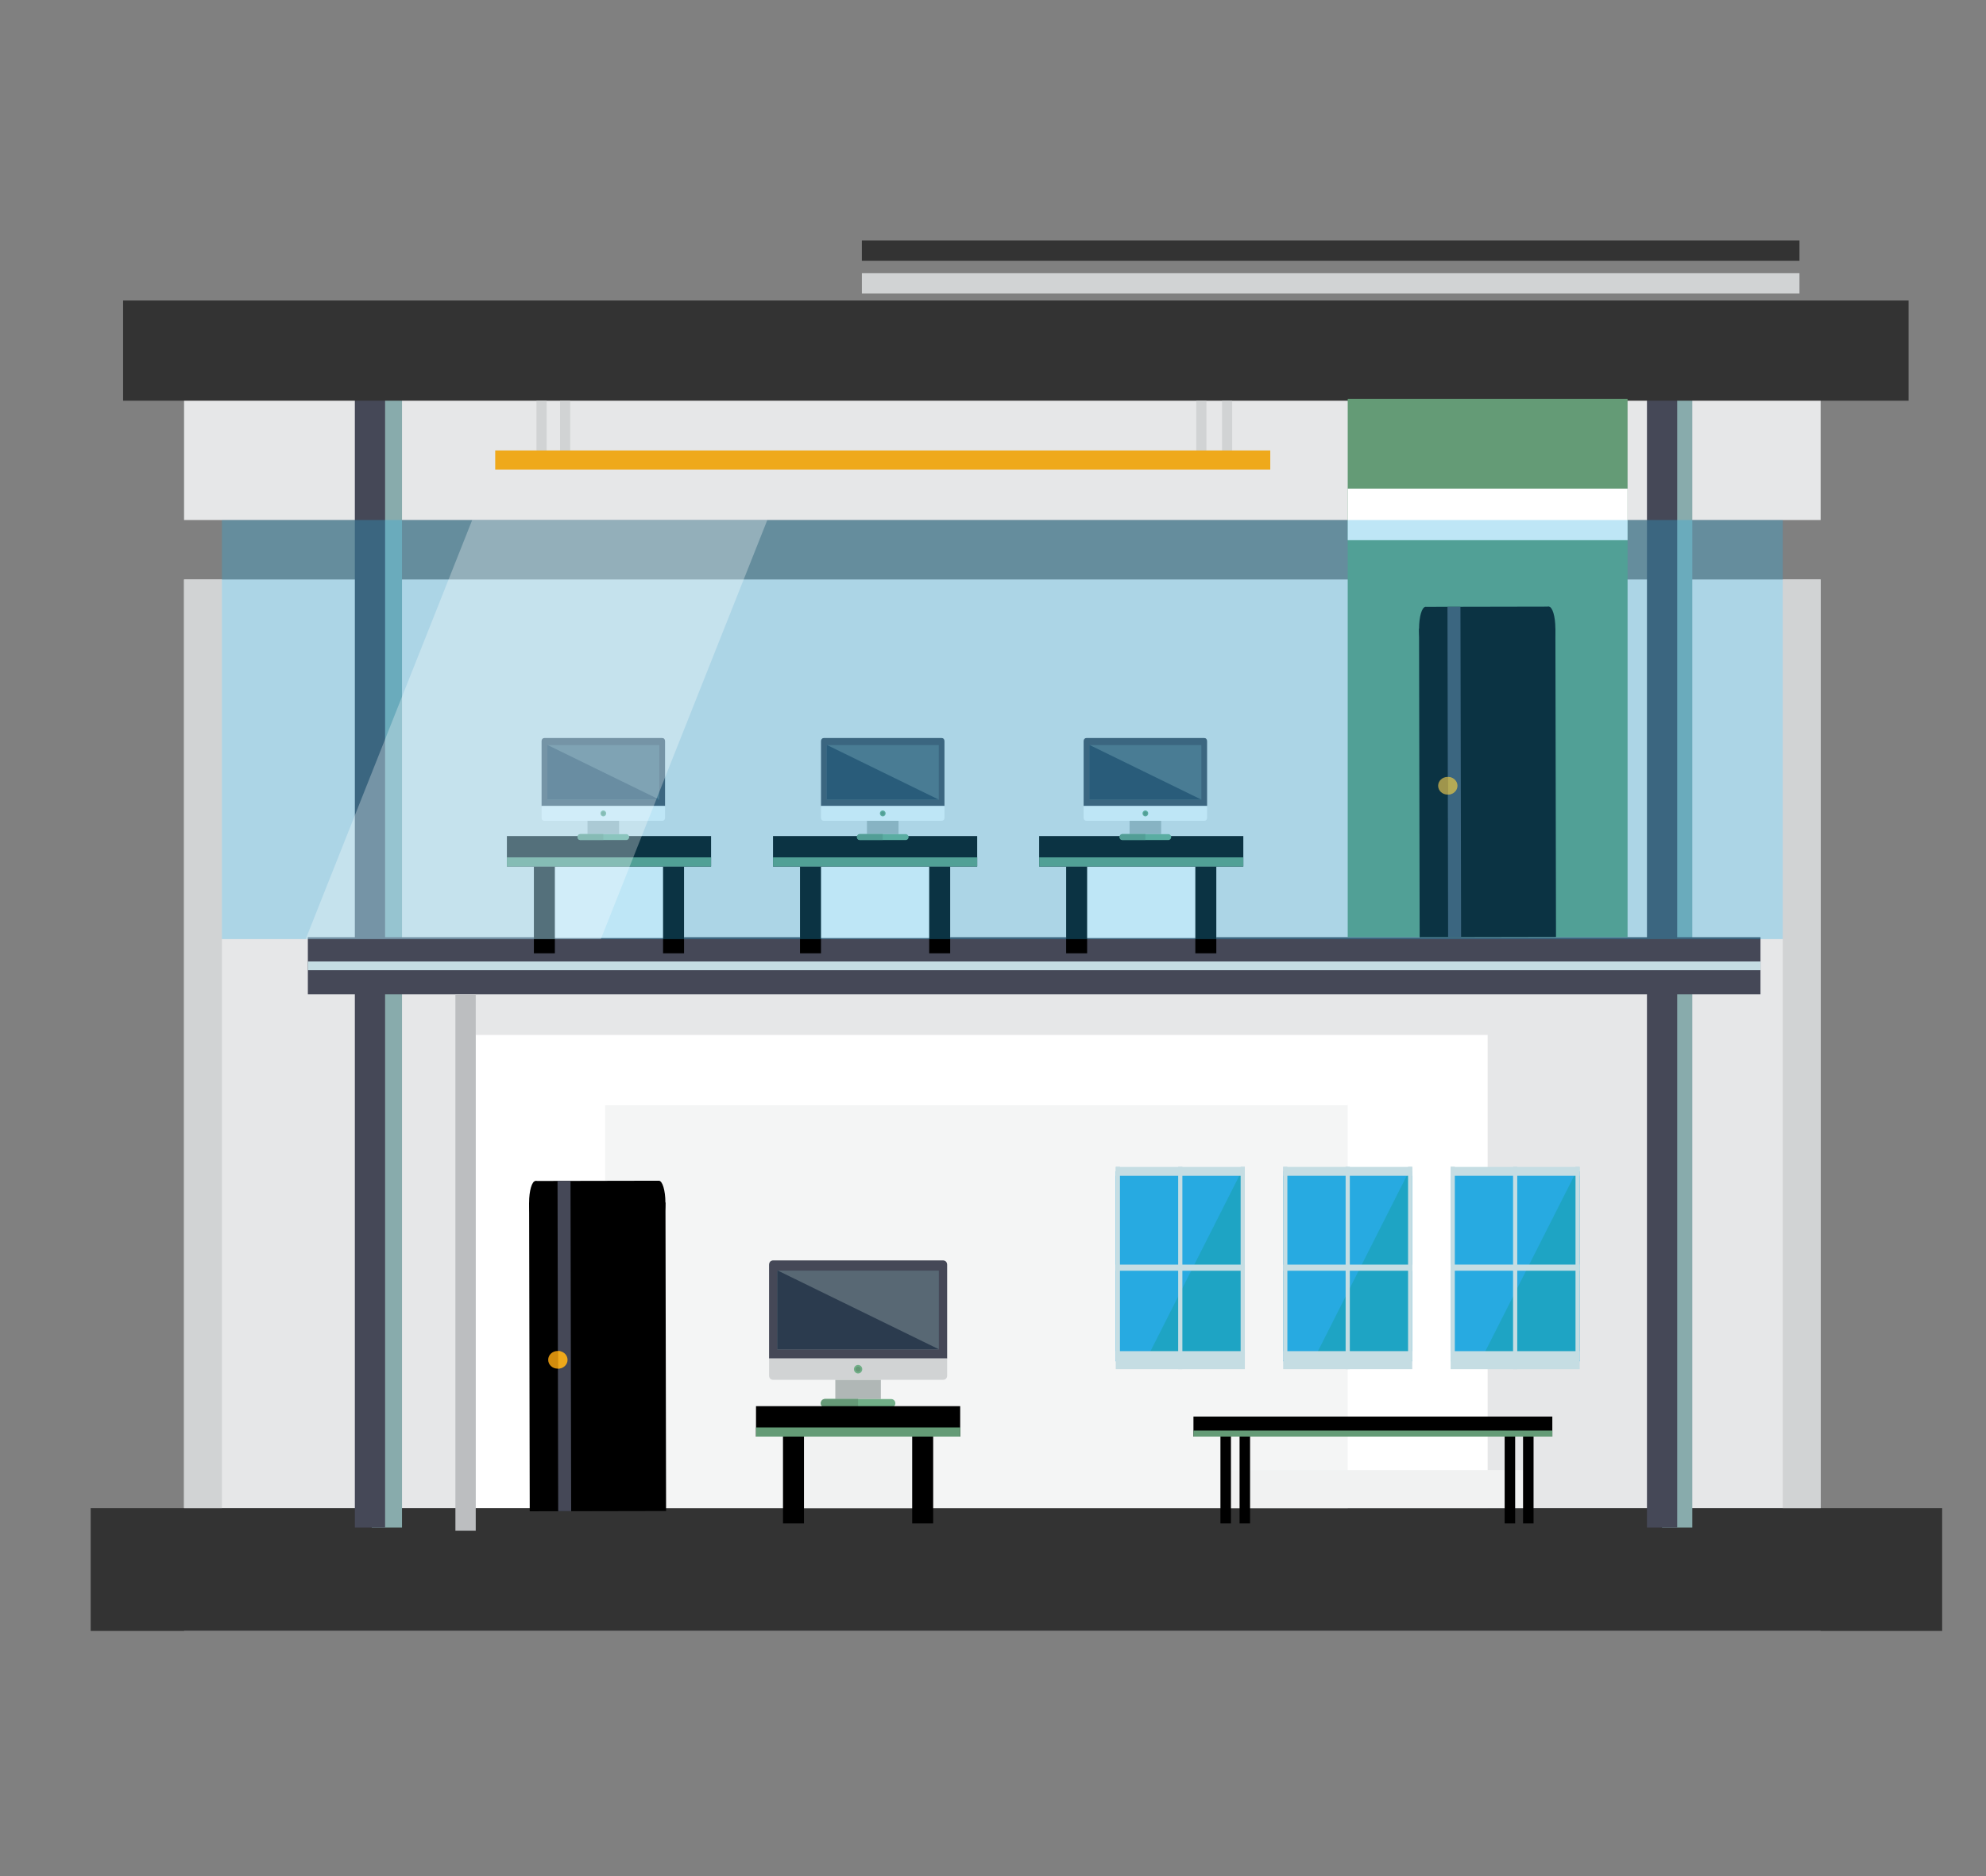
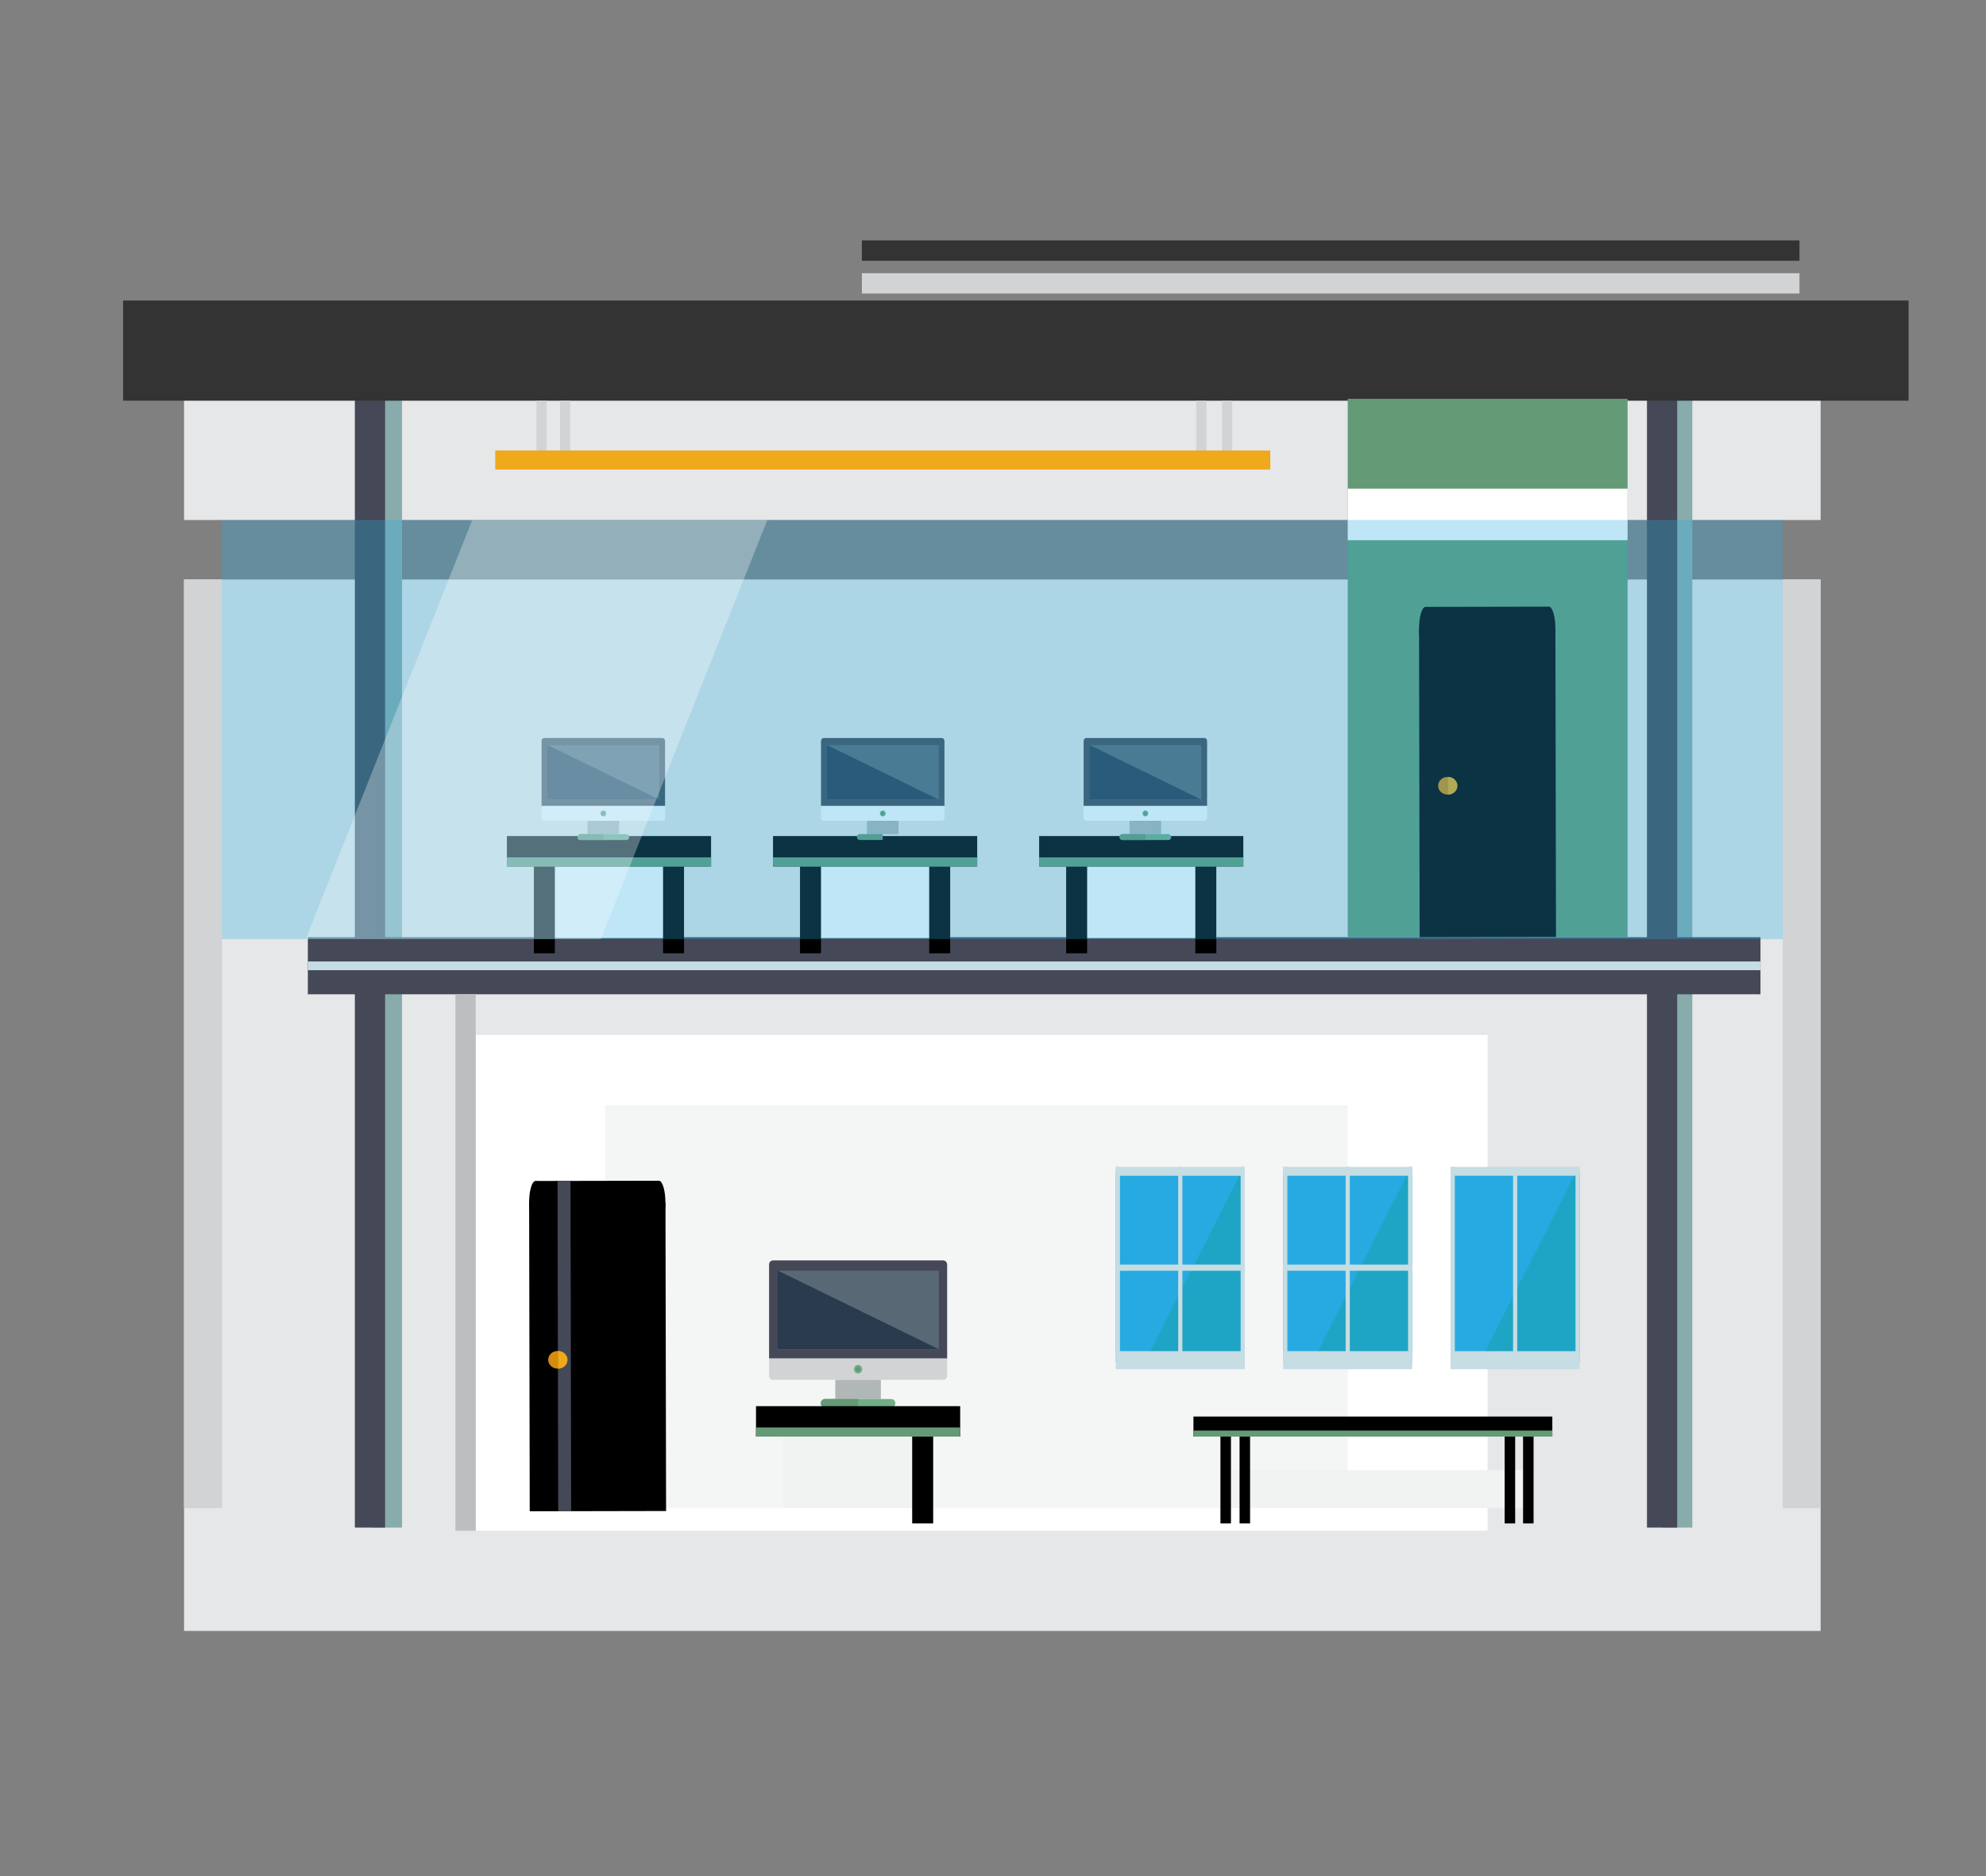
<svg xmlns="http://www.w3.org/2000/svg" id="a" viewBox="0 0 90 85">
  <rect x="0" y="0" width="90" height="85" fill="#808080" stroke="none" />
  <rect x="8.341" y="26.255" width="74.165" height="47.638" style="fill:#e6e7e8;" />
  <rect x="21.558" y="46.89" width="45.858" height="22.464" style="fill:#fff;" />
  <rect x="8.341" y="15.886" width="74.165" height="7.674" style="fill:#e6e7e8;" />
-   <rect x="4.109" y="68.332" width="83.904" height="5.561" style="fill:#333;" />
  <rect x="-9.129" y="41.863" width="53.324" height="1.37" transform="translate(60.081 25.015) rotate(90)" style="fill:#88abac;" />
  <rect x="49.344" y="41.863" width="53.324" height="1.37" transform="translate(118.554 -33.458) rotate(90)" style="fill:#88abac;" />
  <rect x="13.95" y="42.462" width="65.829" height="2.586" transform="translate(93.73 87.51) rotate(180)" style="fill:#454857;" />
  <rect x="48.659" y="41.863" width="53.324" height="1.37" transform="translate(117.869 -32.773) rotate(90)" style="fill:#454857;" />
  <rect x="-9.896" y="41.863" width="53.324" height="1.37" transform="translate(59.314 25.782) rotate(90)" style="fill:#454857;" />
  <rect x="5.578" y="13.616" width="80.914" height="4.539" style="fill:#333;" />
  <rect x="59.841" y="-9.892" width=".921" height="42.49" transform="translate(71.655 -48.948) rotate(90)" style="fill:#333;" />
  <rect x="55.378" y="18.155" width=".46" height="2.255" transform="translate(111.217 38.565) rotate(180)" style="fill:#d1d3d4;" />
  <rect x="54.212" y="18.155" width=".46" height="2.255" transform="translate(108.884 38.565) rotate(180)" style="fill:#d1d3d4;" />
  <rect x="24.313" y="18.155" width=".46" height="2.255" transform="translate(49.085 38.565) rotate(180)" style="fill:#d1d3d4;" />
  <rect x="25.38" y="18.155" width=".46" height="2.255" transform="translate(51.22 38.565) rotate(180)" style="fill:#d1d3d4;" />
  <rect x="20.638" y="45.048" width=".921" height="24.306" style="fill:#bcbec0;" />
  <rect x="59.841" y="-8.407" width=".921" height="42.49" transform="translate(73.14 -47.463) rotate(90)" style="fill:#d1d3d4;" />
  <rect x="80.79" y="26.255" width="1.716" height="42.077" style="fill:#d1d3d4;" />
  <rect x="8.341" y="26.255" width="1.716" height="42.077" style="fill:#d1d3d4;" />
  <rect x="27.422" y="50.074" width="33.653" height="18.258" style="fill:#f1f2f2; opacity:.8;" />
  <rect x="61.075" y="18.069" width="12.682" height="24.392" style="fill:#649b76;" />
  <g>
    <g>
      <rect x="64.321" y="28.479" width="6.179" height="13.977" transform="translate(-.07 .133) rotate(-.113)" />
      <ellipse cx="64.602" cy="28.484" rx=".294" ry=".987" transform="translate(-.056 .128) rotate(-.113)" />
      <ellipse cx="70.191" cy="28.473" rx=".294" ry=".987" transform="translate(-.056 .139) rotate(-.113)" />
      <rect x="64.603" y="27.491" width="5.589" height="2.9" transform="translate(-.057 .133) rotate(-.113)" />
    </g>
-     <rect x="65.609" y="27.494" width=".588" height="14.964" transform="translate(131.876 69.823) rotate(179.887)" style="fill:#454857;" />
    <g>
      <ellipse cx="65.597" cy="35.6" rx=".425" ry=".4" transform="translate(-.07 .13) rotate(-.113)" style="fill:#d38c0d;" />
      <path d="M65.623,35.201l.002,.799c.235,0,.425-.18,.424-.4s-.191-.399-.426-.399Z" style="fill:#efa91b;" />
    </g>
  </g>
  <g>
    <g>
      <rect x="23.992" y="54.488" width="6.179" height="13.977" transform="translate(-.121 .054) rotate(-.113)" />
      <ellipse cx="24.272" cy="54.493" rx=".294" ry=".987" transform="translate(-.108 .048) rotate(-.113)" />
      <ellipse cx="29.861" cy="54.482" rx=".294" ry=".987" transform="translate(-.108 .059) rotate(-.113)" />
      <rect x="24.273" y="53.5" width="5.589" height="2.9" transform="translate(-.109 .054) rotate(-.113)" />
    </g>
    <rect x="25.28" y="53.503" width=".588" height="14.964" transform="translate(51.269 121.92) rotate(179.887)" style="fill:#454857;" />
    <g>
      <ellipse cx="25.268" cy="61.609" rx=".425" ry=".4" transform="translate(-.122 .05) rotate(-.113)" style="fill:#d38c0d;" />
      <path d="M25.294,61.21l.002,.799c.235,0,.425-.18,.424-.4s-.191-.399-.426-.399Z" style="fill:#efa91b;" />
    </g>
  </g>
  <rect x="61.075" y="22.138" width="12.682" height="2.336" style="fill:#fff;" />
  <g>
    <rect x="50.563" y="53.07" width="5.85" height="8.607" transform="translate(106.975 114.747) rotate(-180)" style="fill:#27aae1;" />
    <polygon points="56.263 53.07 51.904 61.677 56.253 61.666 56.263 53.07" style="fill:#1ea4c4;" />
    <rect x="53.393" y="52.86" width=".19" height="9.173" transform="translate(106.975 114.894) rotate(-180)" style="fill:#c5dde3;" />
    <rect x="50.562" y="52.86" width=".19" height="8.764" transform="translate(101.315 114.485) rotate(-180)" style="fill:#c5dde3;" />
    <rect x="56.223" y="52.86" width=".19" height="8.764" transform="translate(112.635 114.485) rotate(180)" style="fill:#c5dde3;" />
    <rect x="53.348" y="54.509" width=".279" height="5.85" transform="translate(110.922 3.947) rotate(90)" style="fill:#c5dde3;" />
    <rect x="53.288" y="50.145" width=".399" height="5.85" transform="translate(106.557 -.417) rotate(90)" style="fill:#c5dde3;" />
    <rect x="53.079" y="58.7" width=".817" height="5.85" transform="translate(-8.137 115.112) rotate(-90)" style="fill:#c5dde3;" />
  </g>
  <g>
    <rect x="58.15" y="53.07" width="5.85" height="8.607" transform="translate(122.15 114.747) rotate(-180)" style="fill:#27aae1;" />
    <polygon points="63.851 53.07 59.492 61.677 63.841 61.666 63.851 53.07" style="fill:#1ea4c4;" />
    <rect x="60.98" y="52.86" width=".19" height="9.173" transform="translate(122.15 114.894) rotate(-180)" style="fill:#c5dde3;" />
    <rect x="58.15" y="52.86" width=".19" height="8.764" transform="translate(116.49 114.485) rotate(-180)" style="fill:#c5dde3;" />
    <rect x="63.81" y="52.86" width=".19" height="8.764" transform="translate(127.81 114.485) rotate(180)" style="fill:#c5dde3;" />
    <rect x="60.936" y="54.509" width=".279" height="5.85" transform="translate(118.509 -3.641) rotate(90)" style="fill:#c5dde3;" />
    <rect x="60.875" y="50.145" width=".399" height="5.85" transform="translate(114.145 -8.005) rotate(90)" style="fill:#c5dde3;" />
    <rect x="60.667" y="58.7" width=".817" height="5.85" transform="translate(-.55 122.7) rotate(-90)" style="fill:#c5dde3;" />
  </g>
  <g>
    <rect x="65.738" y="53.07" width="5.85" height="8.607" transform="translate(137.326 114.747) rotate(-180)" style="fill:#27aae1;" />
    <polygon points="71.439 53.07 67.08 61.677 71.429 61.666 71.439 53.07" style="fill:#1ea4c4;" />
    <rect x="68.568" y="52.86" width=".19" height="9.173" transform="translate(137.326 114.894) rotate(-180)" style="fill:#c5dde3;" />
    <rect x="65.738" y="52.86" width=".19" height="8.764" transform="translate(131.666 114.485) rotate(-180)" style="fill:#c5dde3;" />
    <rect x="71.398" y="52.86" width=".19" height="8.764" transform="translate(142.986 114.485) rotate(180)" style="fill:#c5dde3;" />
-     <rect x="68.523" y="54.509" width=".279" height="5.85" transform="translate(126.097 -11.229) rotate(90)" style="fill:#c5dde3;" />
    <rect x="68.463" y="50.145" width=".399" height="5.85" transform="translate(121.733 -15.593) rotate(90)" style="fill:#c5dde3;" />
    <rect x="68.254" y="58.7" width=".817" height="5.85" transform="translate(7.038 130.288) rotate(-90)" style="fill:#c5dde3;" />
  </g>
  <rect x="46.669" y="10.846" width=".396" height="65.826" transform="translate(90.625 -3.108) rotate(90)" style="fill:#c5dde3;" />
  <path d="M34.852,61.55v-4.243c0-.121,.075-.202,.188-.202h7.694c.112,0,.188,.081,.188,.202v4.243h-8.069Zm0,0" style="fill:#454857;" />
  <path d="M34.852,61.55v.773c0,.115,.075,.193,.188,.193h7.694c.112,0,.188-.078,.188-.193v-.773h-8.069Zm0,0" style="fill:#d1d3d4;" />
  <rect x="35.227" y="57.569" width="7.318" height="3.575" style="fill:#586874;" />
  <polygon points="35.227 57.556 35.227 57.556 42.545 61.131 35.227 61.131 35.227 57.556" style="fill:#2b3b4e;" />
  <rect x="37.854" y="62.517" width="2.064" height=".87" style="fill:#b0b7b6;" />
  <path d="M40.575,63.58c0-.106-.084-.193-.188-.193h-3.002c-.103,0-.188,.087-.188,.193s.084,.193,.188,.193h3.002c.103,0,.188-.087,.188-.193h0Zm0,0" style="fill:#71ae87;" />
  <path d="M39.074,62.034c0,.107-.084,.193-.188,.193s-.188-.087-.188-.193,.084-.193,.188-.193,.188,.086,.188,.193h0Zm0,0" style="fill:#71ae87;" />
  <path d="M39.004,62.034c0,.065-.053,.118-.118,.118s-.118-.053-.118-.118,.053-.118,.118-.118,.118,.053,.118,.118h0Zm0,0" style="fill:#659876;" />
  <path d="M37.385,63.382c-.103,0-.188,.087-.188,.193s.084,.193,.188,.193h1.501v-.387h-1.501Z" style="fill:#659876;" />
  <g>
    <rect x="35.483" y="64.398" width="6.806" height="3.934" style="fill:#f1f2f2;" />
-     <rect x="35.483" y="65.088" width=".951" height="3.934" />
    <rect x="41.338" y="65.088" width=".951" height="3.934" />
    <rect x="34.26" y="63.709" width="9.253" height="1.379" />
    <rect x="34.26" y="64.674" width="9.253" height=".414" style="fill:#649b76;" />
  </g>
  <rect x="55.307" y="66.605" width="14.19" height="1.727" style="fill:#f1f2f2;" />
  <rect x="22.442" y="20.41" width="35.123" height=".864" style="fill:#efa91b;" />
  <rect x="55.307" y="65.088" width=".476" height="3.934" />
  <rect x="56.174" y="65.088" width=".476" height="3.934" />
  <rect x="69.021" y="65.088" width=".476" height="3.934" />
  <rect x="68.187" y="65.088" width=".476" height="3.934" />
  <rect x="54.084" y="64.179" width="16.263" height=".908" />
  <rect x="54.084" y="64.815" width="16.263" height=".273" style="fill:#649b76;" />
  <g>
    <rect x="24.194" y="38.568" width="6.806" height="3.934" style="fill:#fff;" />
    <rect x="24.194" y="39.257" width=".951" height="3.934" />
    <rect x="30.048" y="39.257" width=".951" height="3.934" />
    <rect x="22.971" y="37.879" width="9.253" height="1.379" />
    <rect x="22.971" y="38.844" width="9.253" height=".414" style="fill:#649b76;" />
  </g>
  <g>
    <rect x="36.254" y="38.568" width="6.806" height="3.934" style="fill:#fff;" />
    <rect x="36.254" y="39.257" width=".951" height="3.934" />
    <rect x="42.109" y="39.257" width=".951" height="3.934" />
    <rect x="35.031" y="37.879" width="9.253" height="1.379" />
    <rect x="35.031" y="38.844" width="9.253" height=".414" style="fill:#649b76;" />
  </g>
  <g>
    <rect x="48.315" y="38.568" width="6.806" height="3.934" style="fill:#fff;" />
    <rect x="48.315" y="39.257" width=".951" height="3.934" />
    <rect x="54.169" y="39.257" width=".951" height="3.934" />
    <rect x="47.091" y="37.879" width="9.253" height="1.379" />
    <rect x="47.091" y="38.844" width="9.253" height=".414" style="fill:#649b76;" />
  </g>
  <g>
    <path d="M49.107,36.519v-2.942c0-.084,.052-.14,.13-.14h5.335c.078,0,.13,.056,.13,.14v2.942h-5.596Zm0,0" style="fill:#454857;" />
    <path d="M49.107,36.519v.536c0,.08,.052,.134,.13,.134h5.335c.078,0,.13-.054,.13-.134v-.536h-5.596Zm0,0" style="fill:#fff;" />
    <rect x="49.367" y="33.758" width="5.075" height="2.479" style="fill:#586874;" />
    <polygon points="49.367 33.749 49.367 33.749 54.442 36.228 49.367 36.228 49.367 33.749" style="fill:#2b3b4e;" />
    <rect x="51.189" y="37.189" width="1.431" height=".603" style="fill:#b0b7b6;" />
    <path d="M53.076,37.926c0-.074-.059-.134-.13-.134h-2.082c-.072,0-.13,.06-.13,.134s.059,.134,.13,.134h2.082c.072,0,.13-.06,.13-.134h0Zm0,0" style="fill:#71ae87;" />
    <path d="M52.035,36.854c0,.074-.058,.134-.13,.134s-.13-.06-.13-.134,.058-.134,.13-.134,.13,.06,.13,.134h0Zm0,0" style="fill:#71ae87;" />
    <path d="M51.986,36.854c0,.045-.037,.082-.082,.082s-.082-.037-.082-.082,.037-.082,.082-.082,.082,.037,.082,.082h0Zm0,0" style="fill:#659876;" />
    <path d="M50.863,37.789c-.072,0-.13,.06-.13,.134s.059,.134,.13,.134h1.041v-.268h-1.041Z" style="fill:#659876;" />
  </g>
  <g>
    <path d="M37.206,36.519v-2.942c0-.084,.052-.14,.13-.14h5.335c.078,0,.13,.056,.13,.14v2.942h-5.596Zm0,0" style="fill:#454857;" />
    <path d="M37.206,36.519v.536c0,.08,.052,.134,.13,.134h5.335c.078,0,.13-.054,.13-.134v-.536h-5.596Zm0,0" style="fill:#fff;" />
    <rect x="37.466" y="33.758" width="5.075" height="2.479" style="fill:#586874;" />
    <polygon points="37.466 33.749 37.466 33.749 42.541 36.228 37.466 36.228 37.466 33.749" style="fill:#2b3b4e;" />
    <rect x="39.288" y="37.189" width="1.431" height=".603" style="fill:#b0b7b6;" />
-     <path d="M41.175,37.926c0-.074-.059-.134-.13-.134h-2.082c-.072,0-.13,.06-.13,.134s.059,.134,.13,.134h2.082c.072,0,.13-.06,.13-.134h0Zm0,0" style="fill:#71ae87;" />
    <path d="M40.134,36.854c0,.074-.058,.134-.13,.134s-.13-.06-.13-.134,.058-.134,.13-.134,.13,.06,.13,.134h0Zm0,0" style="fill:#71ae87;" />
    <path d="M40.086,36.854c0,.045-.037,.082-.082,.082s-.082-.037-.082-.082,.037-.082,.082-.082,.082,.037,.082,.082h0Zm0,0" style="fill:#659876;" />
    <path d="M38.963,37.789c-.072,0-.13,.06-.13,.134s.059,.134,.13,.134h1.041v-.268h-1.041Z" style="fill:#659876;" />
  </g>
  <g>
    <path d="M24.543,36.519v-2.942c0-.084,.052-.14,.13-.14h5.335c.078,0,.13,.056,.13,.14v2.942h-5.596Zm0,0" style="fill:#454857;" />
    <path d="M24.543,36.519v.536c0,.08,.052,.134,.13,.134h5.335c.078,0,.13-.054,.13-.134v-.536h-5.596Zm0,0" style="fill:#fff;" />
    <rect x="24.803" y="33.758" width="5.075" height="2.479" style="fill:#586874;" />
    <polygon points="24.803 33.749 24.803 33.749 29.878 36.228 24.803 36.228 24.803 33.749" style="fill:#2b3b4e;" />
    <rect x="26.625" y="37.189" width="1.431" height=".603" style="fill:#b0b7b6;" />
    <path d="M28.512,37.926c0-.074-.059-.134-.13-.134h-2.082c-.072,0-.13,.06-.13,.134s.059,.134,.13,.134h2.082c.072,0,.13-.06,.13-.134h0Zm0,0" style="fill:#71ae87;" />
    <path d="M27.471,36.854c0,.074-.058,.134-.13,.134s-.13-.06-.13-.134,.058-.134,.13-.134,.13,.06,.13,.134h0Zm0,0" style="fill:#71ae87;" />
    <path d="M27.422,36.854c0,.045-.037,.082-.082,.082s-.082-.037-.082-.082,.037-.082,.082-.082,.082,.037,.082,.082h0Zm0,0" style="fill:#659876;" />
    <path d="M26.3,37.789c-.072,0-.13,.06-.13,.134s.059,.134,.13,.134h1.041v-.268h-1.041Z" style="fill:#659876;" />
  </g>
  <rect x="10.057" y="23.56" width="70.733" height="18.988" style="fill:#27aae1; opacity:.3;" />
  <polygon points="27.227 42.548 13.853 42.548 21.399 23.56 34.773 23.56 27.227 42.548" style="fill:#fff; opacity:.3;" />
</svg>